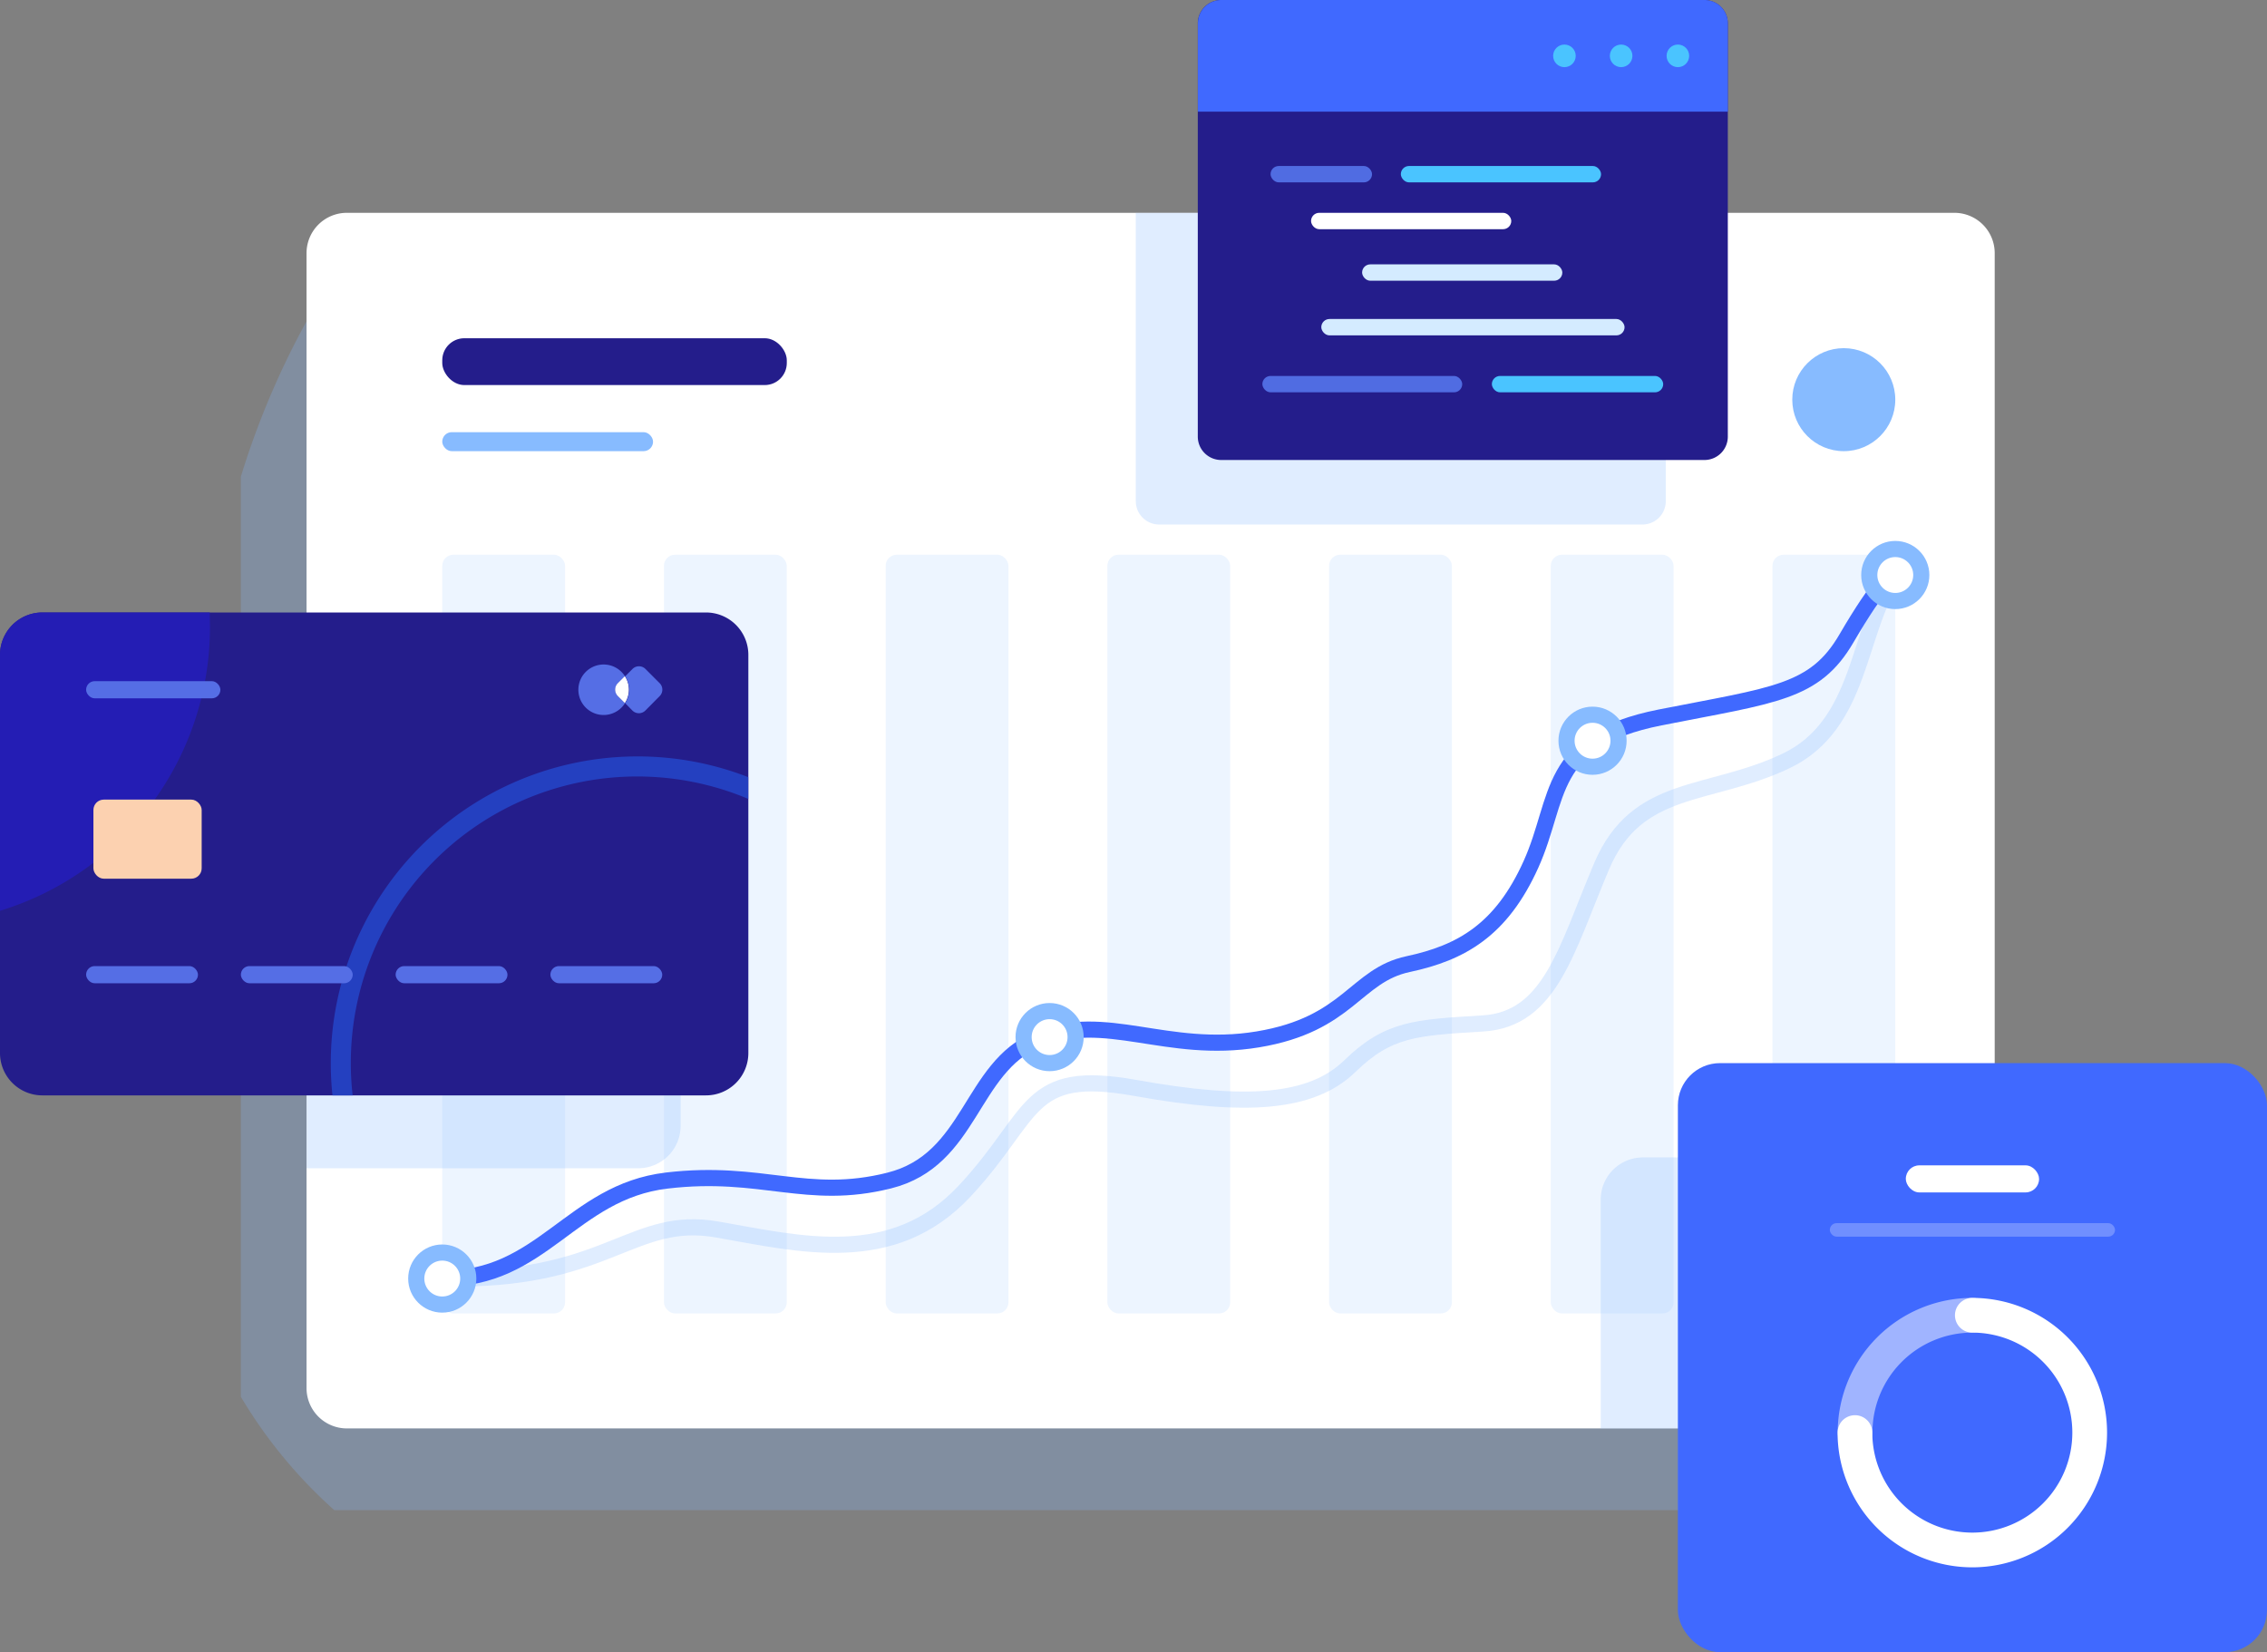
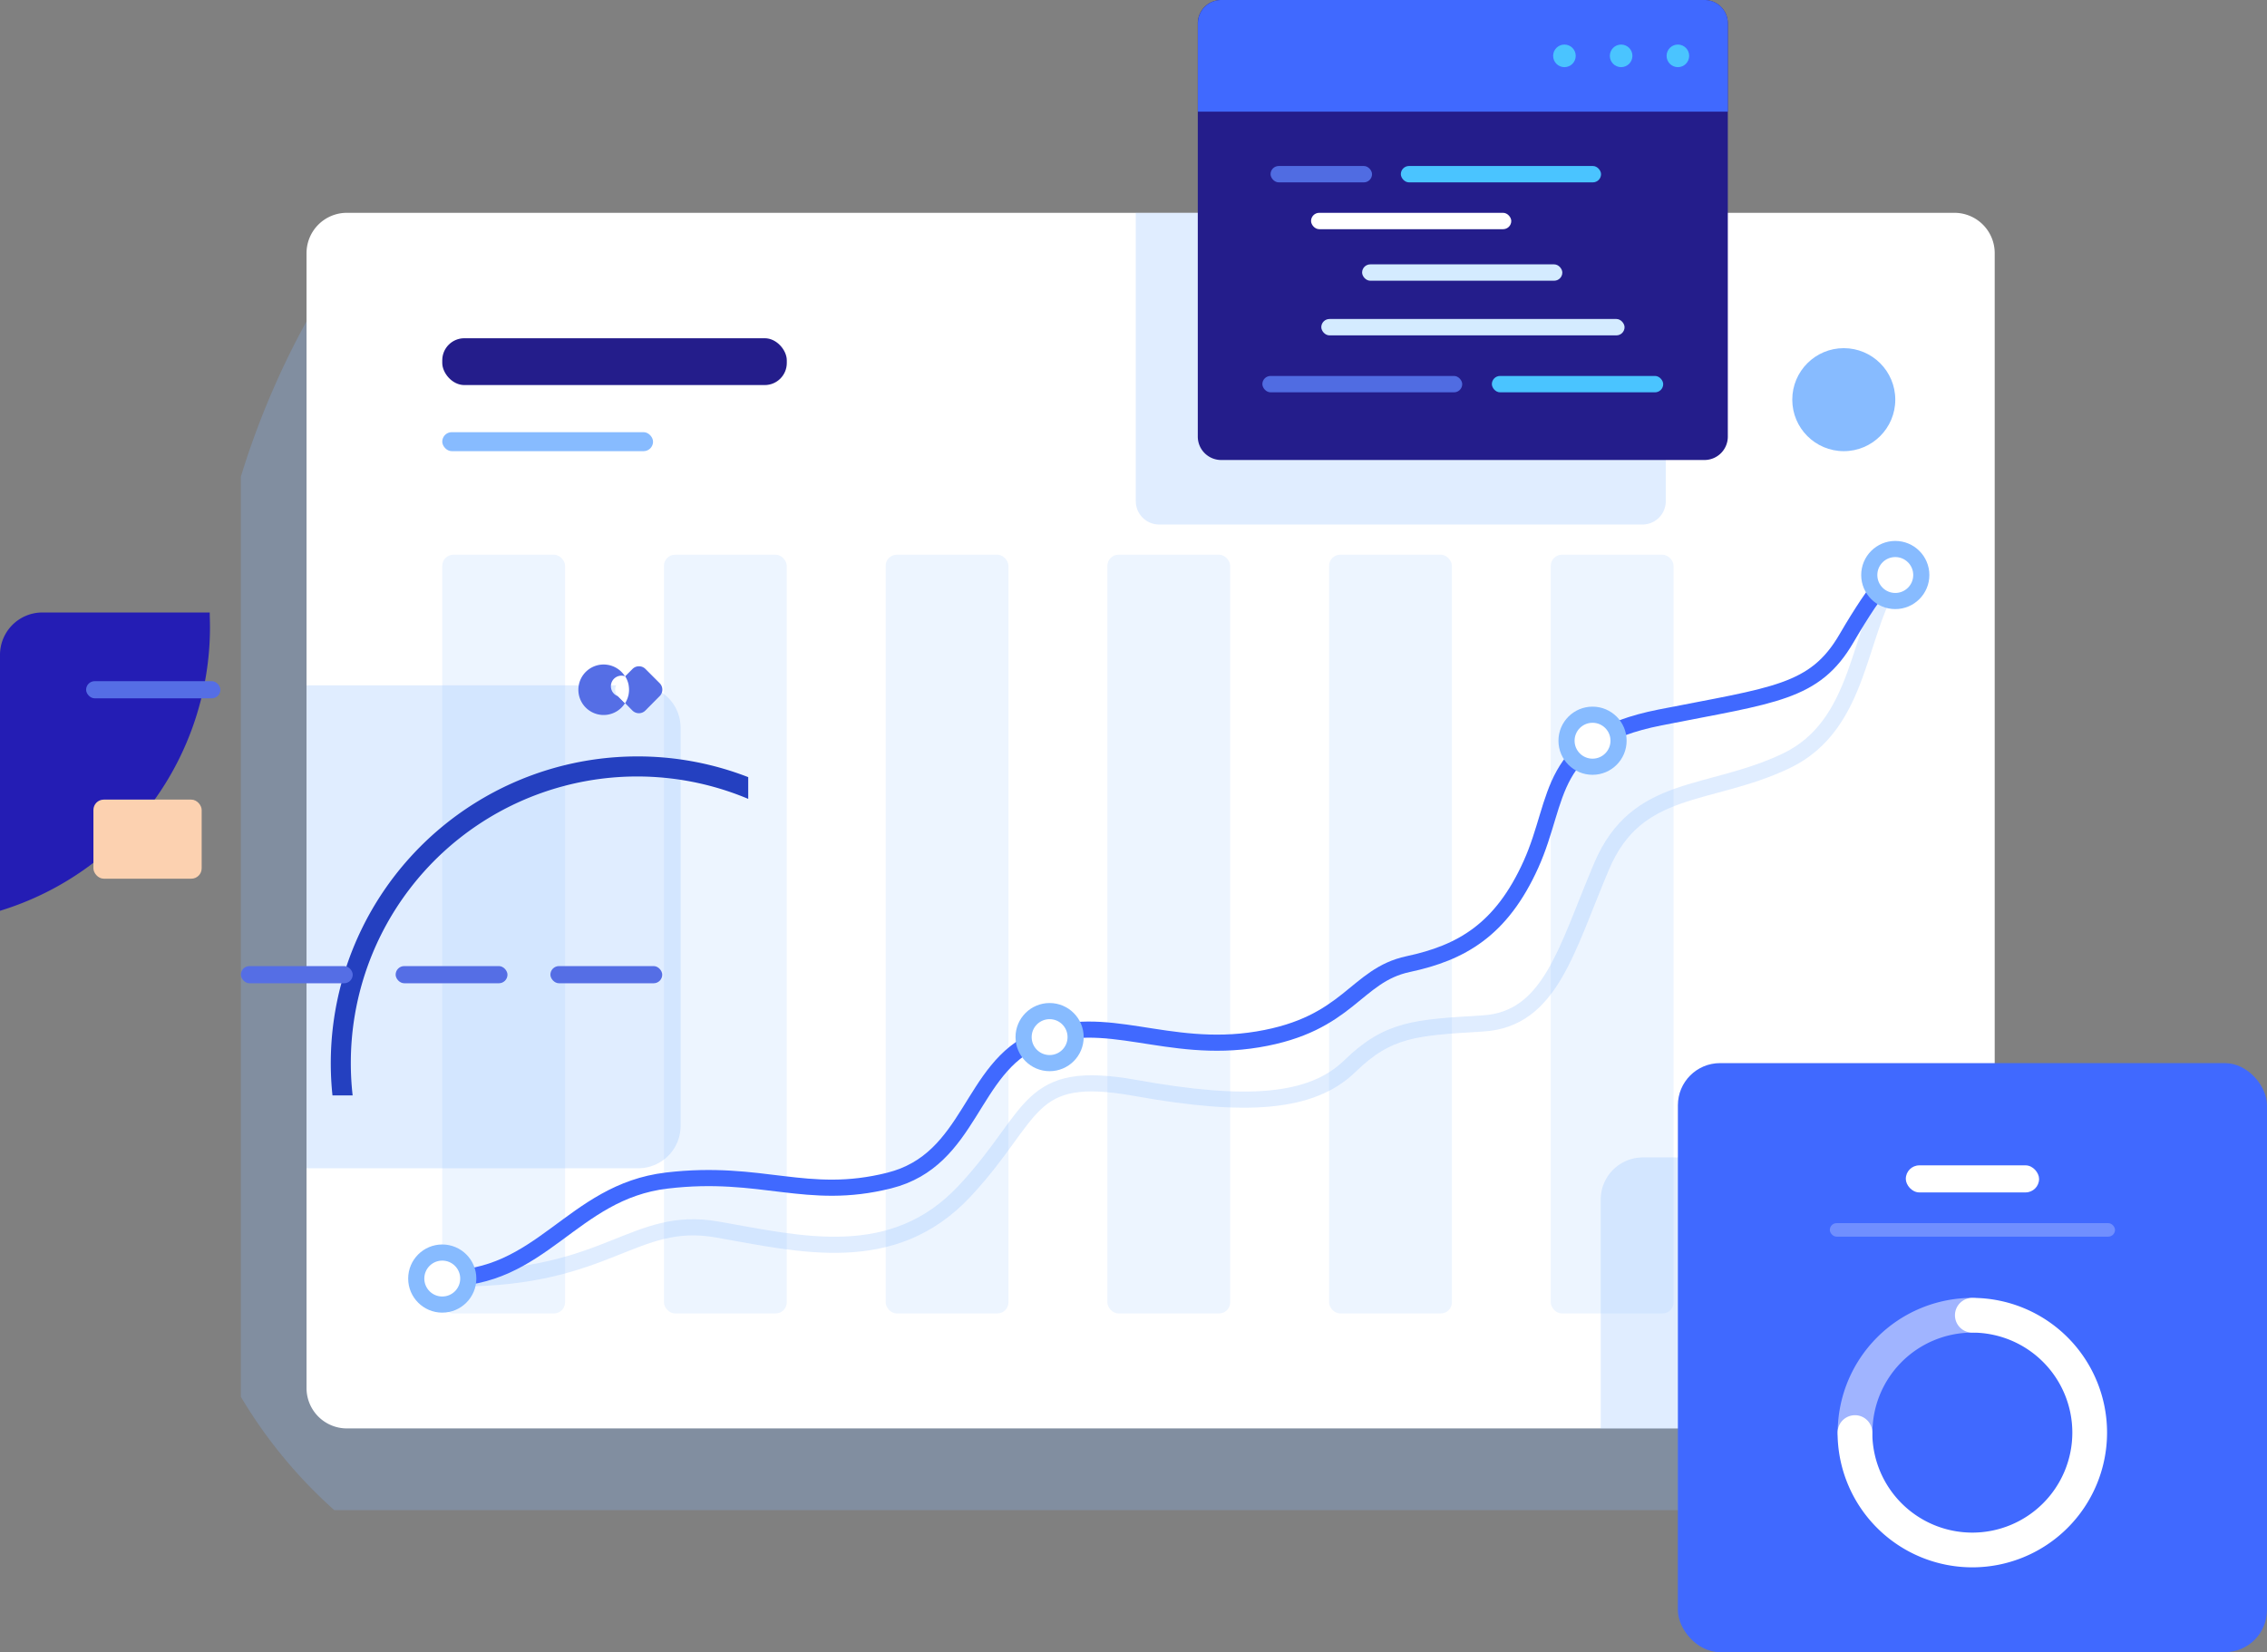
<svg xmlns="http://www.w3.org/2000/svg" id="Layer_1" data-name="Layer 1" viewBox="0 0 562.06 409.67">
  <rect x="0" y="0" width="562.06" height="409.67" fill="#808080" stroke="none" />
  <defs>
    <style>.cls-1,.cls-4{fill:#87bbff;}.cls-1,.cls-19,.cls-6{opacity:0.25;}.cls-19,.cls-2,.cls-8{fill:#fff;}.cls-3{opacity:0.15;}.cls-5{fill:#241d8b;}.cls-17,.cls-18,.cls-6,.cls-7{fill:none;}.cls-6,.cls-8{stroke:#87bbff;}.cls-17,.cls-18,.cls-6,.cls-7,.cls-8{stroke-linecap:round;stroke-linejoin:round;}.cls-6,.cls-7,.cls-8{stroke-width:4px;}.cls-7{stroke:#4069ff;}.cls-9{fill:#2440c0;}.cls-10{fill:#241db4;}.cls-11{fill:#fcd1b0;}.cls-12{fill:#556ee5;}.cls-13{fill:#4069ff;}.cls-14{fill:#4ac4ff;}.cls-15{fill:#506ce2;}.cls-16{fill:#d4ebff;}.cls-17,.cls-18{stroke:#fff;stroke-width:8.61px;}.cls-18{opacity:0.5;}</style>
  </defs>
  <path class="cls-1" d="M478.3,83V364.45a10,10,0,0,1-10,10H82.88a119.19,119.19,0,0,1-23.16-28.09V118.17A204.33,204.33,0,0,1,79.83,73H468.3A10,10,0,0,1,478.3,83Z" />
  <path class="cls-2" d="M494.55,62.77V344.19a10,10,0,0,1-10,10H86a10,10,0,0,1-10-10V62.77a10,10,0,0,1,10-10H484.55A10,10,0,0,1,494.55,62.77Z" />
  <g class="cls-3">
    <rect class="cls-4" x="109.65" y="137.55" width="30.45" height="188.13" rx="2.75" />
    <rect class="cls-4" x="164.61" y="137.55" width="30.45" height="188.13" rx="2.75" />
    <rect class="cls-4" x="219.58" y="137.55" width="30.45" height="188.13" rx="2.75" />
    <rect class="cls-4" x="274.55" y="137.55" width="30.45" height="188.13" rx="2.75" />
    <rect class="cls-4" x="329.52" y="137.55" width="30.45" height="188.13" rx="2.75" />
    <rect class="cls-4" x="384.48" y="137.55" width="30.45" height="188.13" rx="2.75" />
-     <rect class="cls-4" x="439.45" y="137.55" width="30.45" height="188.13" rx="2.75" />
  </g>
  <rect class="cls-5" x="109.65" y="83.87" width="85.42" height="11.61" rx="5.47" />
  <rect class="cls-4" x="109.65" y="107.16" width="52.26" height="4.71" rx="2.35" />
  <path class="cls-6" d="M113.77,317c37.17,0,43.36-15.75,64-12.14s43.62,9.55,61.42-9.55,15-30.45,42.33-25.54,43.61,3.87,53.16-5.42,16.26-9.55,33-10.58,20.65-18.33,29.42-39,26.58-17,45.68-26.07S460.36,156,469.9,142.58" />
  <path class="cls-7" d="M109.65,317c24.68.47,32-21.47,55.66-24.27s34.66,5.13,55.14,0,20-28,36.76-35,32,3.74,54.62,0,24.16-15.87,37.29-18.67,23.1-8.4,30.46-24.74,3.67-30.82,32-36.42,38.34-6.07,46.22-19.61S469.9,141,469.9,141" />
  <circle class="cls-8" cx="260.23" cy="257.16" r="6.45" />
  <circle class="cls-8" cx="394.84" cy="183.67" r="6.45" />
  <circle class="cls-8" cx="109.65" cy="317.03" r="6.45" />
  <circle class="cls-8" cx="469.9" cy="142.58" r="6.45" />
  <circle class="cls-4" cx="457.13" cy="99.1" r="12.77" />
  <path class="cls-1" d="M168.74,180.45v98.72a10.5,10.5,0,0,1-10.51,10.51H76V169.94h82.26A10.51,10.51,0,0,1,168.74,180.45Z" />
-   <path class="cls-5" d="M185.54,162.38V261.1A10.5,10.5,0,0,1,175,271.61H10.51A10.5,10.5,0,0,1,0,261.1V162.38a10.51,10.51,0,0,1,10.51-10.51H175A10.51,10.51,0,0,1,185.54,162.38Z" />
  <path class="cls-9" d="M158.06,187.56a76.07,76.07,0,0,0-75.63,84.05h5a70.32,70.32,0,0,1-.45-8,71,71,0,0,1,98.53-65.52V192.7A75.61,75.61,0,0,0,158.06,187.56Z" />
  <path class="cls-10" d="M52.06,155.49A73.56,73.56,0,0,1,0,225.84V162.38a10.51,10.51,0,0,1,10.51-10.51H52C52,153.07,52.06,154.27,52.06,155.49Z" />
  <rect class="cls-11" x="23.16" y="198.27" width="26.84" height="19.61" rx="2.57" />
  <rect class="cls-12" x="21.35" y="168.9" width="33.29" height="4.26" rx="2.13" />
-   <path class="cls-12" d="M153.21,172.63l1.74,1.74a6.26,6.26,0,1,1,0-6.68l-1.74,1.74A2.27,2.27,0,0,0,153.21,172.63Z" />
+   <path class="cls-12" d="M153.21,172.63l1.74,1.74a6.26,6.26,0,1,1,0-6.68A2.27,2.27,0,0,0,153.21,172.63Z" />
  <path class="cls-2" d="M155.92,171a6.14,6.14,0,0,1-1,3.34l-1.74-1.74a2.27,2.27,0,0,1,0-3.2l1.74-1.74A6.14,6.14,0,0,1,155.92,171Z" />
  <path class="cls-12" d="M163.53,172.63,160,176.19a2.27,2.27,0,0,1-3.2,0L155,174.37a6.24,6.24,0,0,0,0-6.68l1.82-1.82a2.27,2.27,0,0,1,3.2,0l3.56,3.56A2.27,2.27,0,0,1,163.53,172.63Z" />
-   <rect class="cls-12" x="21.35" y="239.55" width="27.73" height="4.26" rx="2.13" />
  <rect class="cls-12" x="59.72" y="239.55" width="27.73" height="4.26" rx="2.13" />
  <rect class="cls-12" x="98.09" y="239.55" width="27.73" height="4.26" rx="2.13" />
  <rect class="cls-12" x="136.46" y="239.55" width="27.73" height="4.26" rx="2.13" />
  <path class="cls-1" d="M413,52.77v71.49a5.79,5.79,0,0,1-5.8,5.8H287.4a5.8,5.8,0,0,1-5.8-5.8V52.77Z" />
  <path class="cls-5" d="M428.38,5.8V108.26a5.79,5.79,0,0,1-5.8,5.8H302.77a5.8,5.8,0,0,1-5.8-5.8V5.8a5.8,5.8,0,0,1,5.8-5.8H422.58A5.79,5.79,0,0,1,428.38,5.8Z" />
  <path class="cls-13" d="M428.38,5.8V27.69H297V5.8a5.8,5.8,0,0,1,5.8-5.8H422.58A5.79,5.79,0,0,1,428.38,5.8Z" />
  <circle class="cls-14" cx="416" cy="13.85" r="2.8" />
  <circle class="cls-14" cx="401.93" cy="13.85" r="2.8" />
  <circle class="cls-14" cx="387.87" cy="13.85" r="2.8" />
  <rect class="cls-15" x="315.01" y="41.16" width="25.16" height="4.06" rx="2.03" />
  <rect class="cls-14" x="347.31" y="41.16" width="49.64" height="4.06" rx="2.03" />
  <rect class="cls-2" x="325.05" y="52.77" width="49.64" height="4.06" rx="2.03" />
  <rect class="cls-16" x="337.71" y="65.55" width="49.64" height="4.06" rx="2.03" />
  <rect class="cls-16" x="327.59" y="79.1" width="75.19" height="4.06" rx="2.03" />
  <rect class="cls-15" x="312.98" y="93.22" width="49.55" height="4.06" rx="2.03" />
  <rect class="cls-14" x="369.88" y="93.22" width="42.48" height="4.06" rx="2.03" />
  <path class="cls-1" d="M494.55,287v57.22a10,10,0,0,1-10,10H396.87V297.42A10.45,10.45,0,0,1,407.32,287Z" />
  <rect class="cls-13" x="416" y="263.61" width="146.06" height="146.06" rx="10.45" />
  <path class="cls-17" d="M489,326.13a29.1,29.1,0,1,1-29.1,29.09" />
  <path class="cls-18" d="M459.93,355.22A29.09,29.09,0,0,1,489,326.13" />
  <rect class="cls-2" x="472.51" y="288.96" width="33.04" height="6.71" rx="3.35" />
  <rect class="cls-19" x="453.67" y="303.29" width="70.71" height="3.35" rx="1.68" />
</svg>